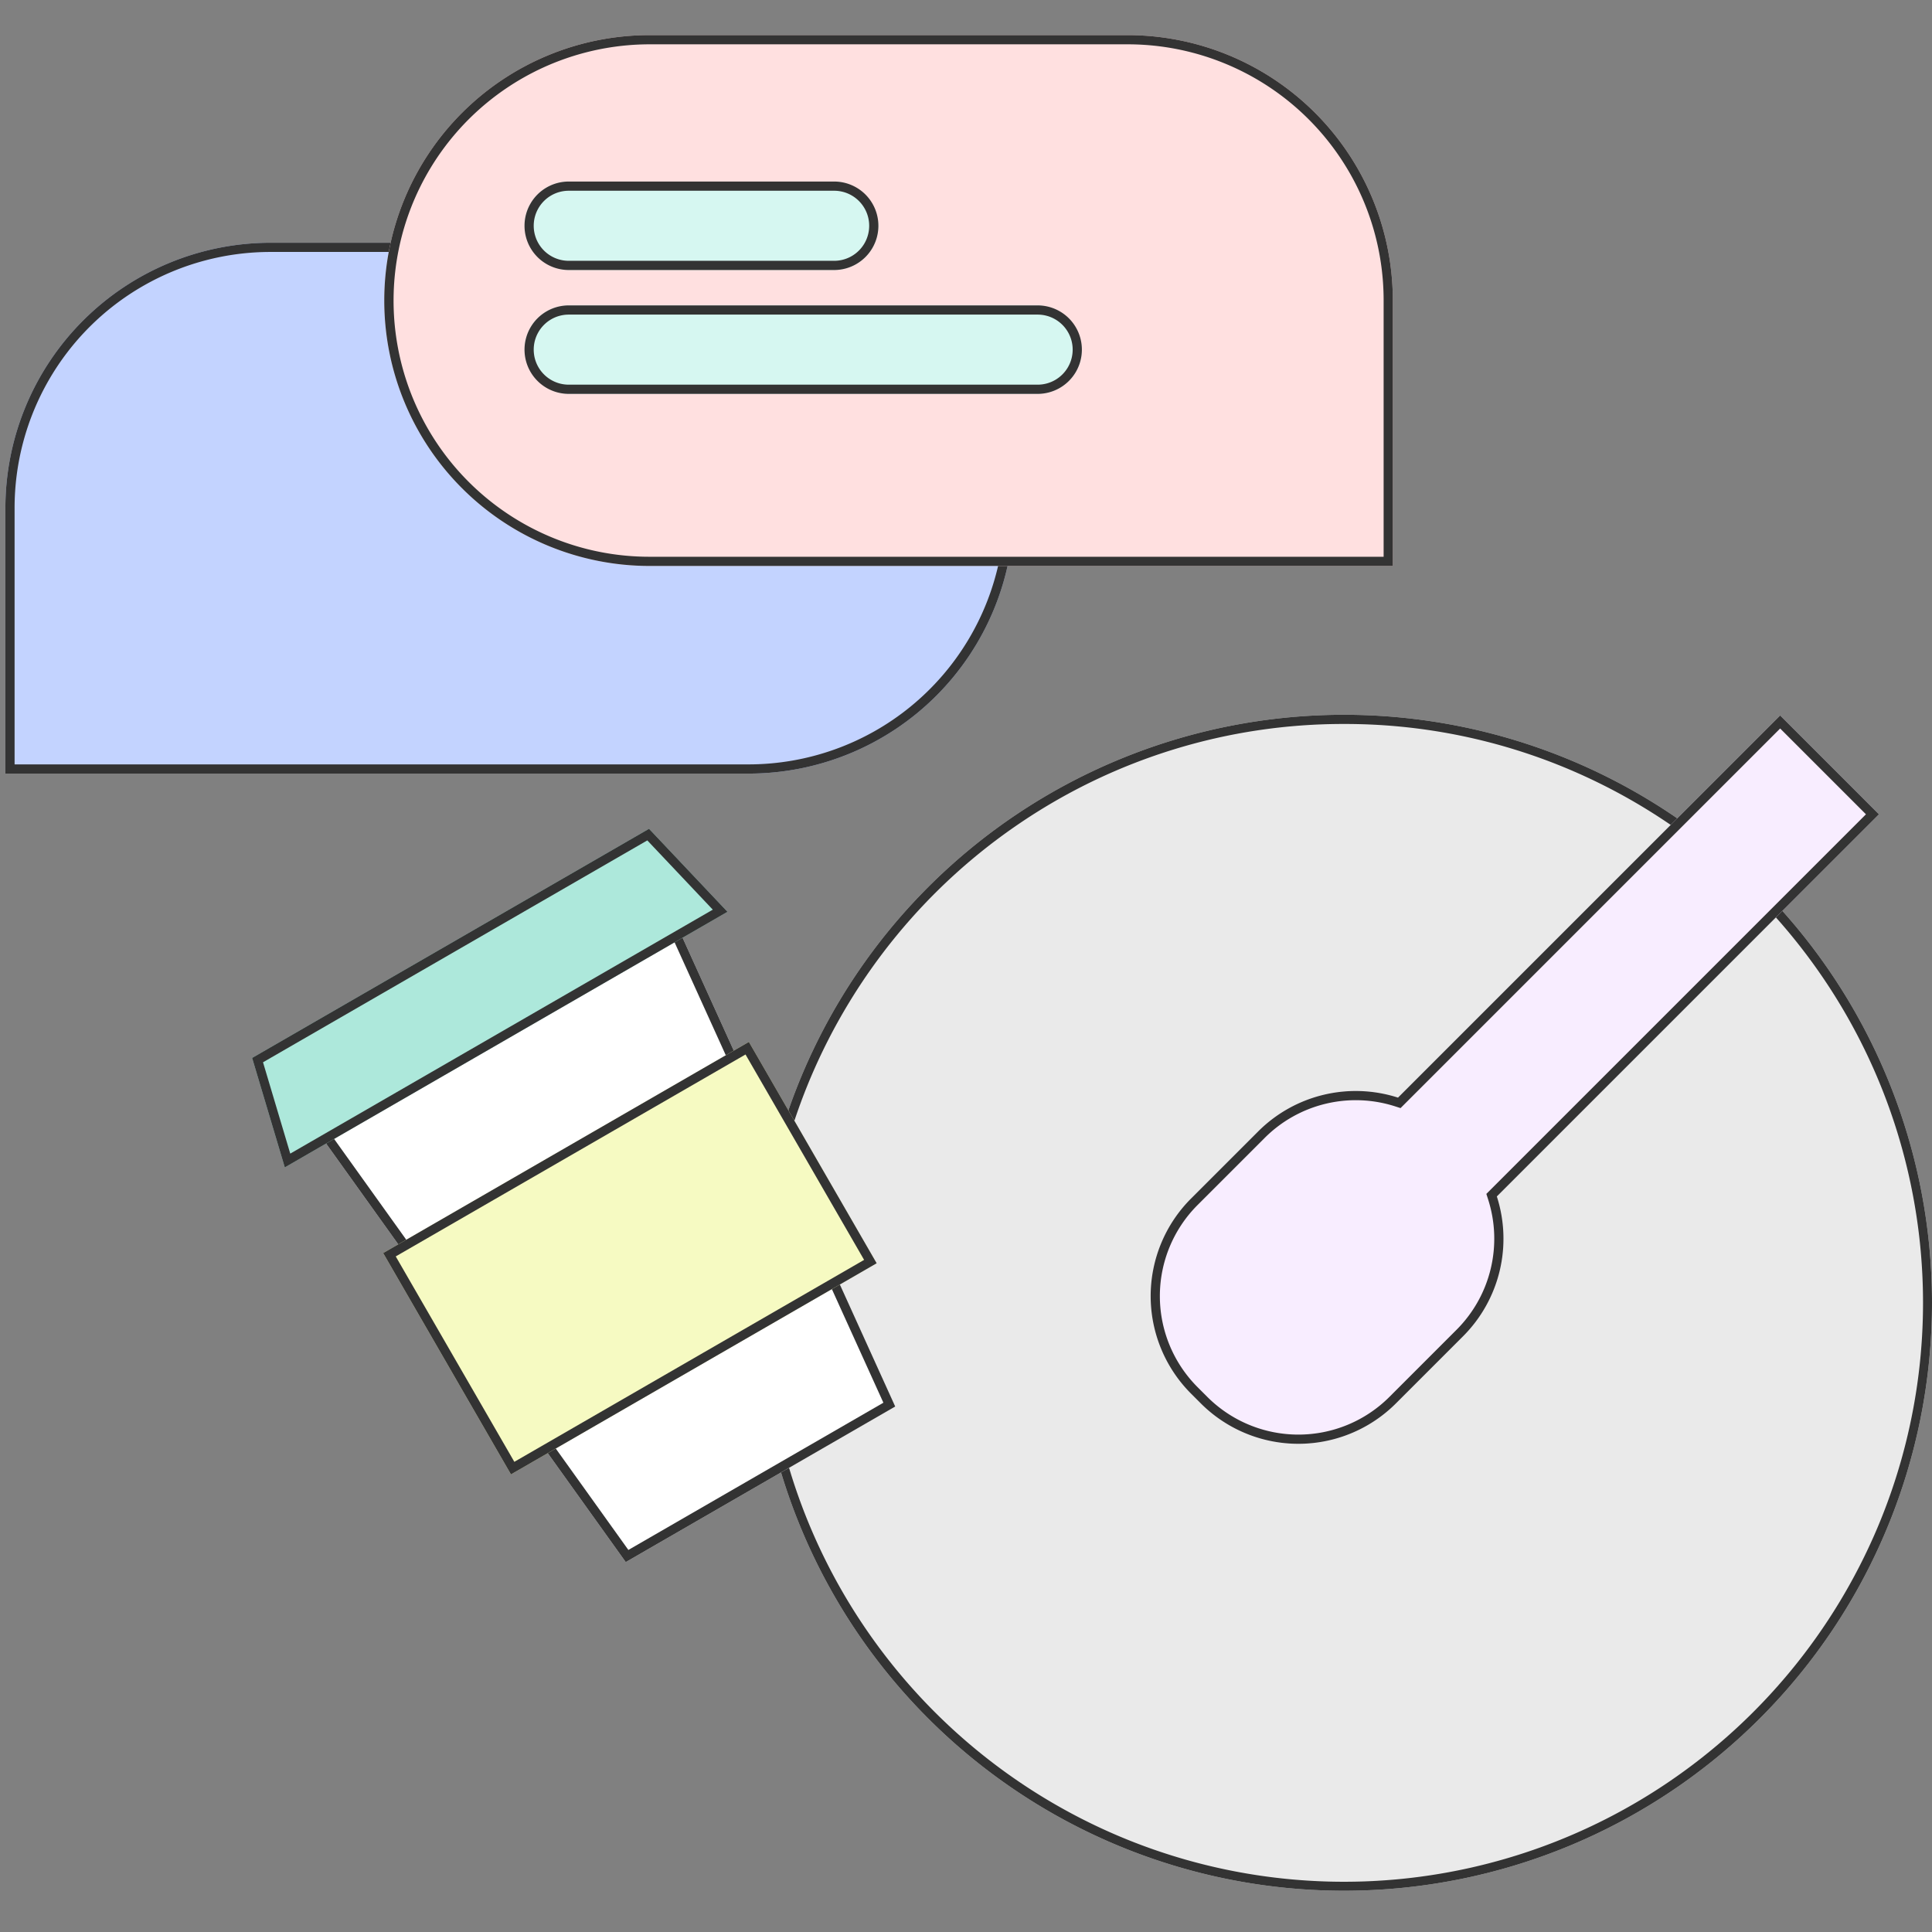
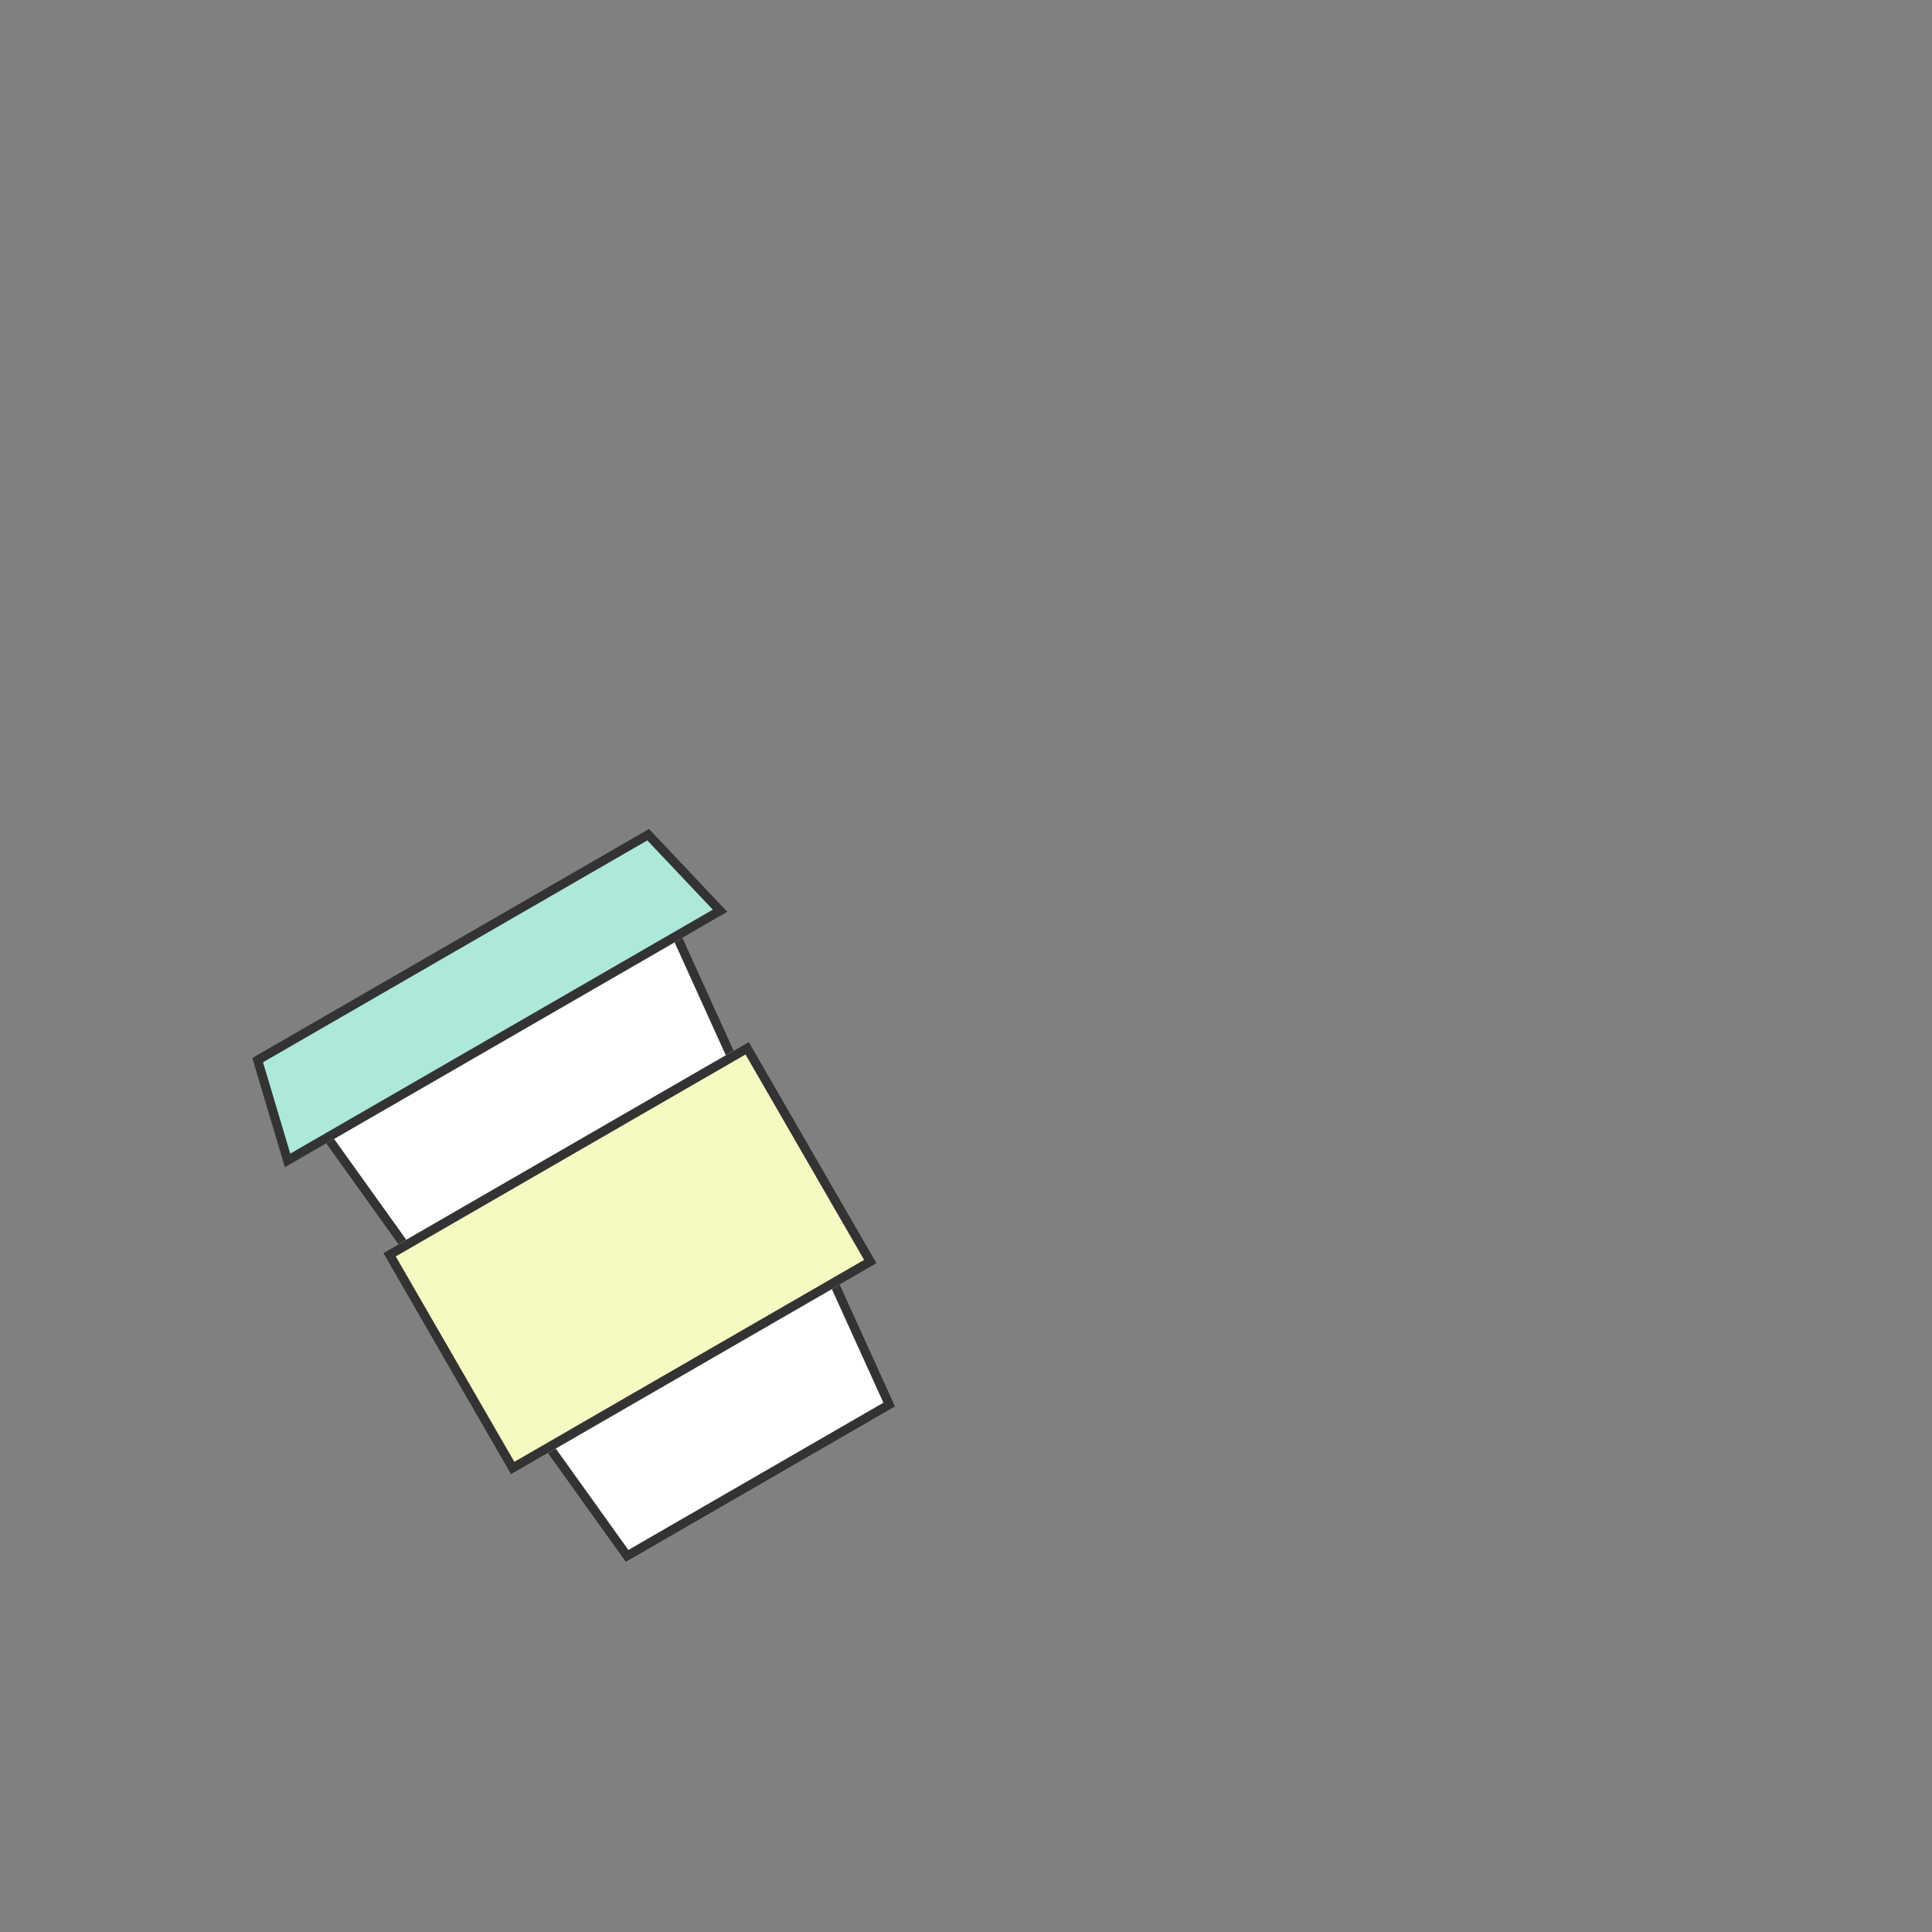
<svg xmlns="http://www.w3.org/2000/svg" width="210" height="210" viewBox="0 0 210 210">
  <rect x="0" y="0" width="210" height="210" fill="#808080" stroke="none" />
  <defs>
    <clipPath id="a">
-       <rect width="210" height="210" transform="translate(-0.159 -0.159)" fill="none" />
-     </clipPath>
+       </clipPath>
  </defs>
  <g transform="translate(0.56 3.594)">
    <g transform="translate(-0.401 -3.435)" clip-path="url(#a)">
      <path d="M63.911,0A63.911,63.911,0,1,1,0,63.911,63.911,63.911,0,0,1,63.911,0Z" transform="translate(82.019 77.534)" fill="#eaeaea" />
      <path d="M63.911,1A62.613,62.613,0,0,0,28.738,11.744,63.1,63.1,0,0,0,5.943,39.423a62.827,62.827,0,0,0,5.8,59.661,63.1,63.1,0,0,0,27.68,22.794,62.827,62.827,0,0,0,59.661-5.8A63.1,63.1,0,0,0,121.878,88.4a62.827,62.827,0,0,0-5.8-59.661A63.1,63.1,0,0,0,88.4,5.943,62.516,62.516,0,0,0,63.911,1m0-1A63.911,63.911,0,1,1,0,63.911,63.911,63.911,0,0,1,63.911,0Z" transform="translate(82.019 77.534)" fill="#333" />
      <g transform="translate(0.427 3.658)">
        <g transform="translate(0 22.569)">
          <path d="M28.849,0H80.776a28.849,28.849,0,0,1,28.849,28.849v0A28.849,28.849,0,0,1,80.776,57.7H0a0,0,0,0,1,0,0V28.849A28.849,28.849,0,0,1,28.849,0Z" fill="#c3d3ff" />
          <path d="M28.849,1A27.825,27.825,0,0,0,1,28.849V56.7H80.776A27.856,27.856,0,0,0,91.615,3.188,27.673,27.673,0,0,0,80.776,1H28.849m0-1H80.776a28.849,28.849,0,1,1,0,57.7H0V28.849A28.849,28.849,0,0,1,28.849,0Z" fill="#333" />
        </g>
-         <path d="M28.849,0H80.776a28.849,28.849,0,0,1,28.849,28.849V57.7a0,0,0,0,1,0,0H28.849A28.849,28.849,0,0,1,0,28.849v0A28.849,28.849,0,0,1,28.849,0Z" transform="translate(41.183)" fill="#ffe0e0" />
        <path d="M28.849,1a27.856,27.856,0,0,0-10.84,53.509A27.673,27.673,0,0,0,28.849,56.7h79.776V28.849A27.825,27.825,0,0,0,80.776,1H28.849m0-1H80.776a28.849,28.849,0,0,1,28.849,28.849V57.7H28.849a28.849,28.849,0,1,1,0-57.7Z" transform="translate(41.183)" fill="#333" />
        <rect width="60.582" height="9.616" rx="4.808" transform="translate(56.427 29.379)" fill="#d6f7f1" />
-         <path d="M4.808,1a3.808,3.808,0,0,0,0,7.616H55.774a3.808,3.808,0,0,0,0-7.616H4.808m0-1H55.774a4.808,4.808,0,0,1,0,9.616H4.808A4.808,4.808,0,0,1,4.808,0Z" transform="translate(56.427 29.379)" fill="#333" />
        <rect width="38.465" height="9.616" rx="4.808" transform="translate(56.427 15.916)" fill="#d6f7f1" />
        <path d="M4.808,1a3.808,3.808,0,1,0,0,7.616H33.656a3.808,3.808,0,1,0,0-7.616H4.808m0-1H33.656a4.808,4.808,0,1,1,0,9.616H4.808A4.808,4.808,0,1,1,4.808,0Z" transform="translate(56.427 15.916)" fill="#333" />
      </g>
      <path d="M15,97.4a15,15,0,0,1-15-15V72.09A15,15,0,0,1,8.15,58.742V0H23.342V58.741A15,15,0,0,1,31.493,72.09V82.4a15,15,0,0,1-15,15Z" transform="translate(187.572 71.848) rotate(45)" fill="#f8edff" />
      <path d="M16.492,96.4a14,14,0,0,0,14-14V72.09a14,14,0,0,0-7.609-12.46l-.543-.279V1H9.15V59.352l-.543.279A14,14,0,0,0,1,72.09V82.4a14,14,0,0,0,14,14h1.492m0,1H15a15,15,0,0,1-15-15V72.09A15,15,0,0,1,8.15,58.742V0H23.342V58.741A15,15,0,0,1,31.493,72.09V82.4A15,15,0,0,1,16.492,97.4Z" transform="translate(187.572 71.848) rotate(45)" fill="#333" />
    </g>
    <g transform="translate(24.357 112.836) rotate(-30)">
      <path d="M0,0H45.9L39.86,61.6H6.039Z" transform="translate(4.605 6.163)" fill="#fff" />
      <path d="M1.1,1,6.946,60.6H38.953L44.8,1H1.1M0,0H45.9L39.86,61.6H6.039Z" transform="translate(4.605 6.163)" fill="#333" />
      <path d="M0,0H55.562L52.688,12.079H2.874Z" transform="translate(55.562 12.079) rotate(180)" fill="#ade8db" />
      <path d="M1.266,1l2.4,10.079H51.9L54.3,1H1.266M0,0H55.562L52.688,12.079H2.874Z" transform="translate(55.562 12.079) rotate(180)" fill="#333" />
      <rect width="45.899" height="27.781" transform="translate(4.605 25.489)" fill="#f6fac2" />
      <path d="M1,1V26.781H44.9V1H1M0,0H45.9V27.781H0Z" transform="translate(4.605 25.489)" fill="#333" />
    </g>
  </g>
</svg>